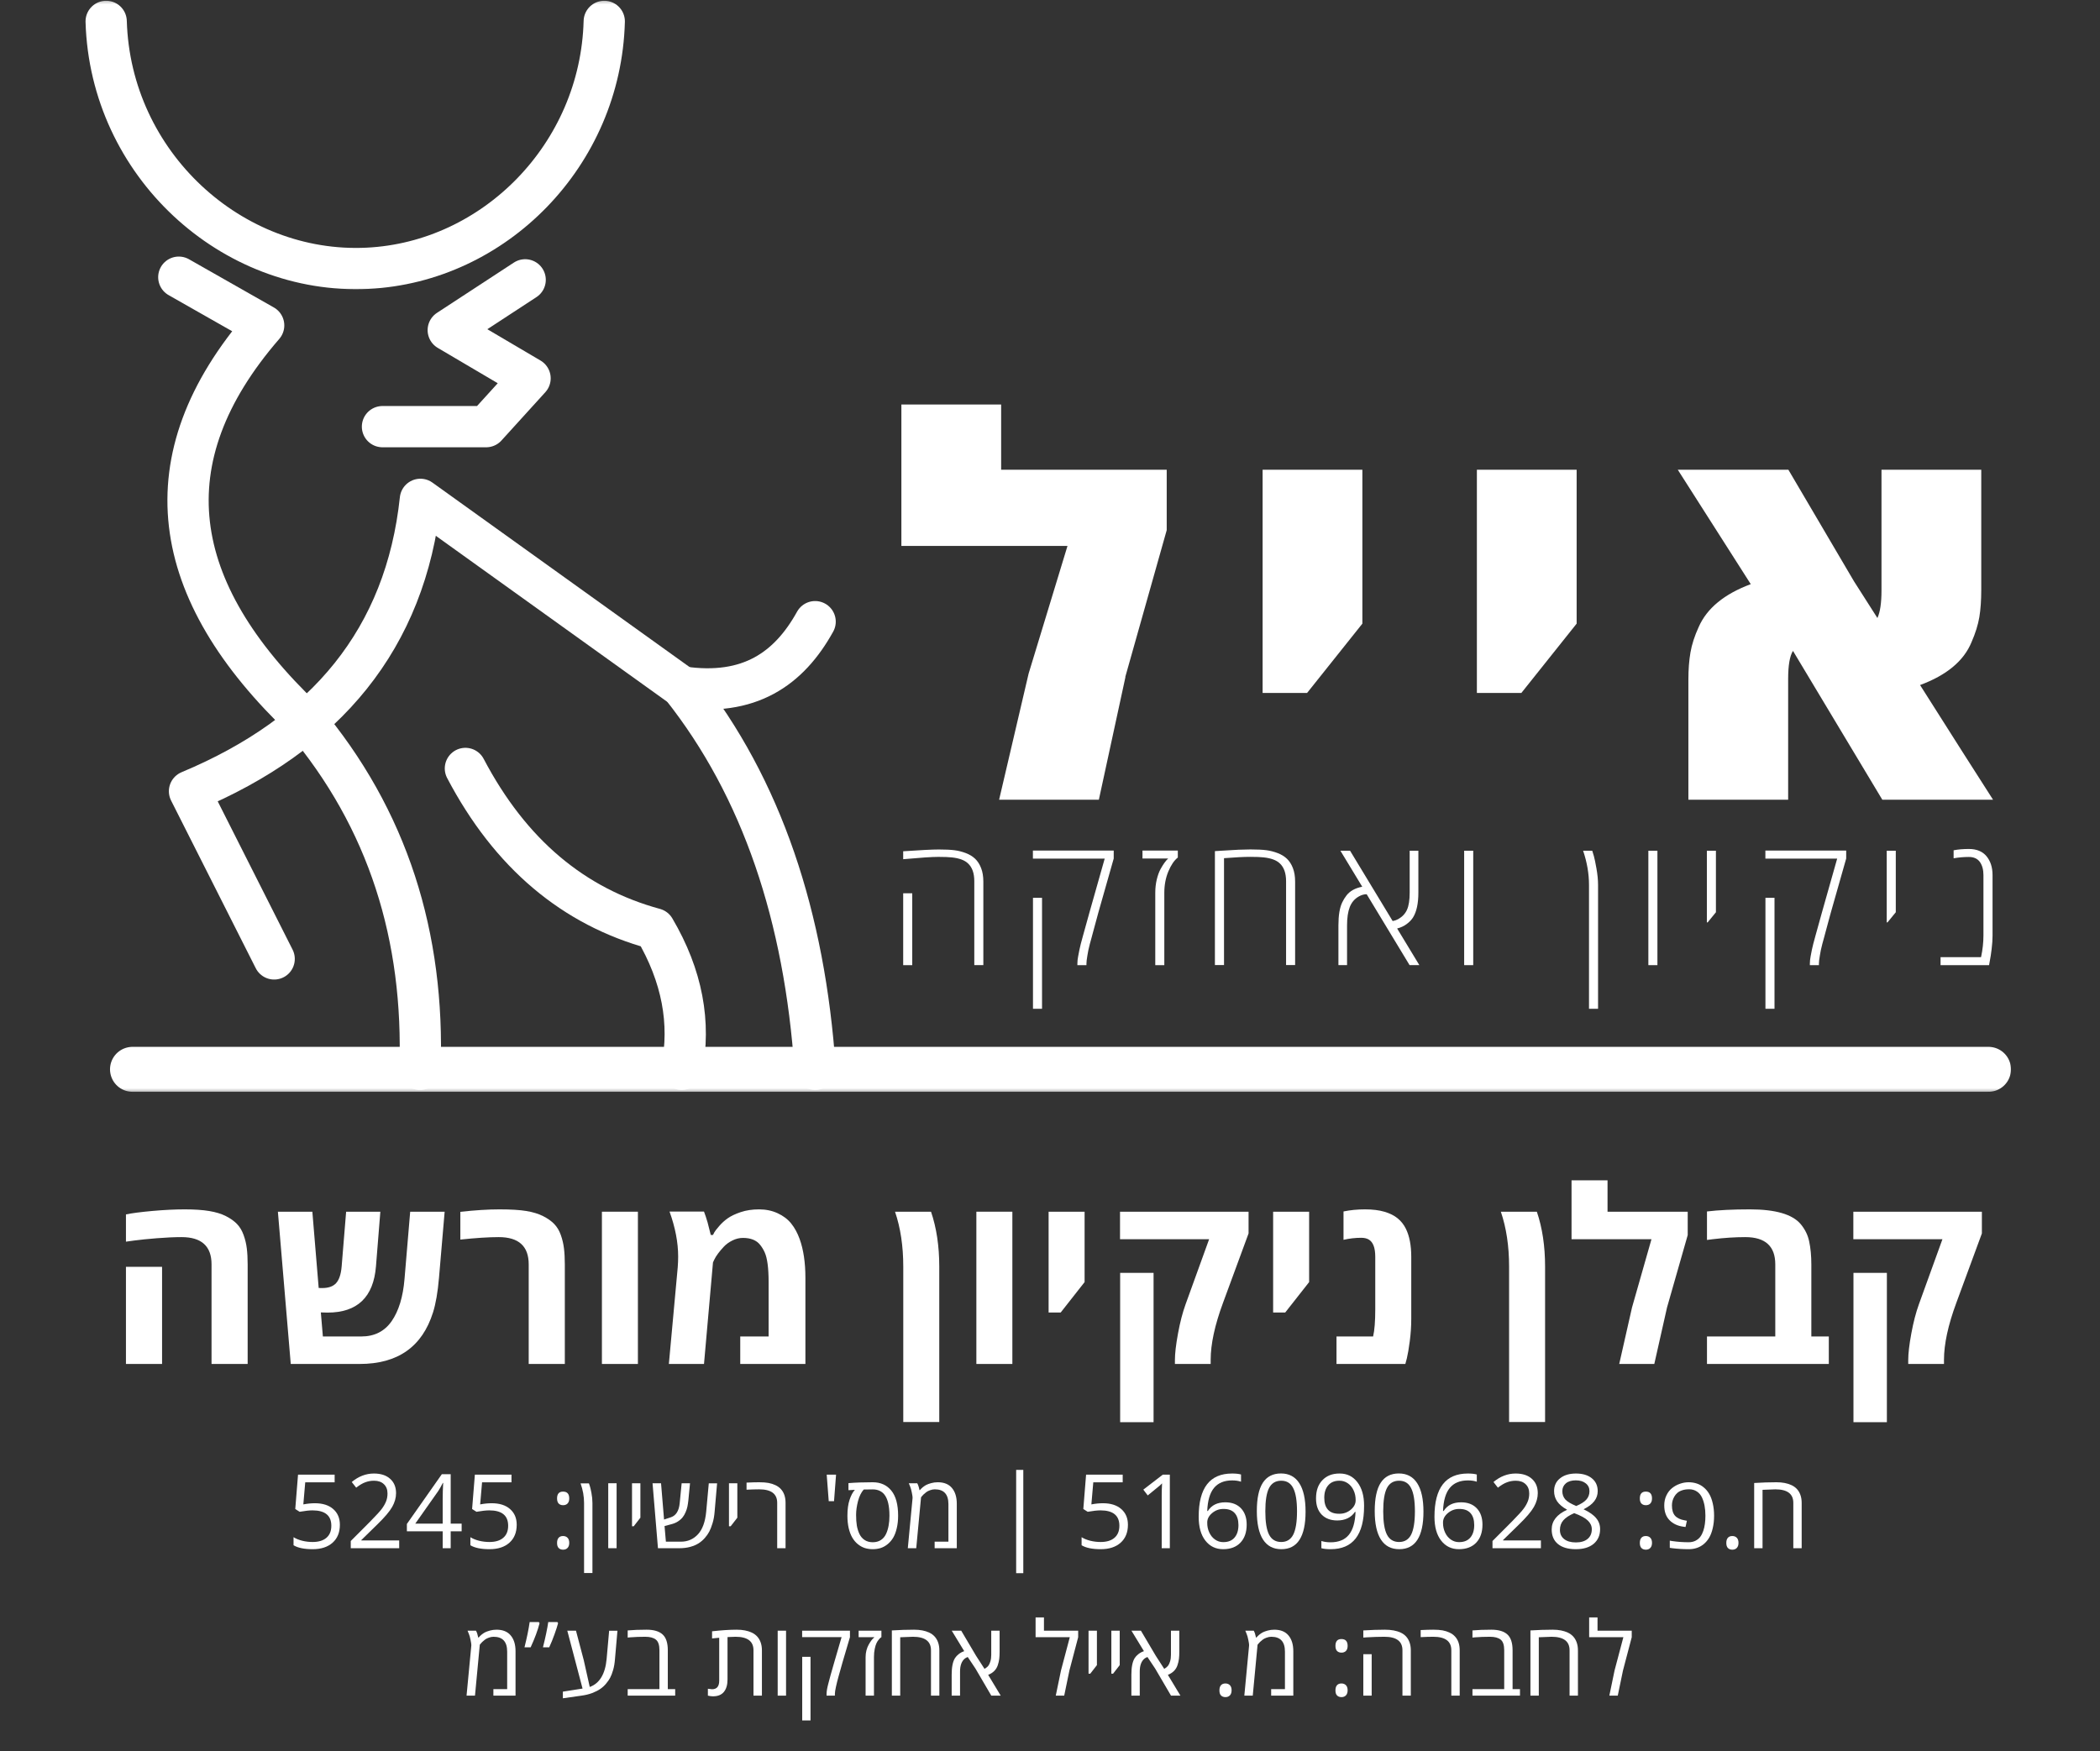
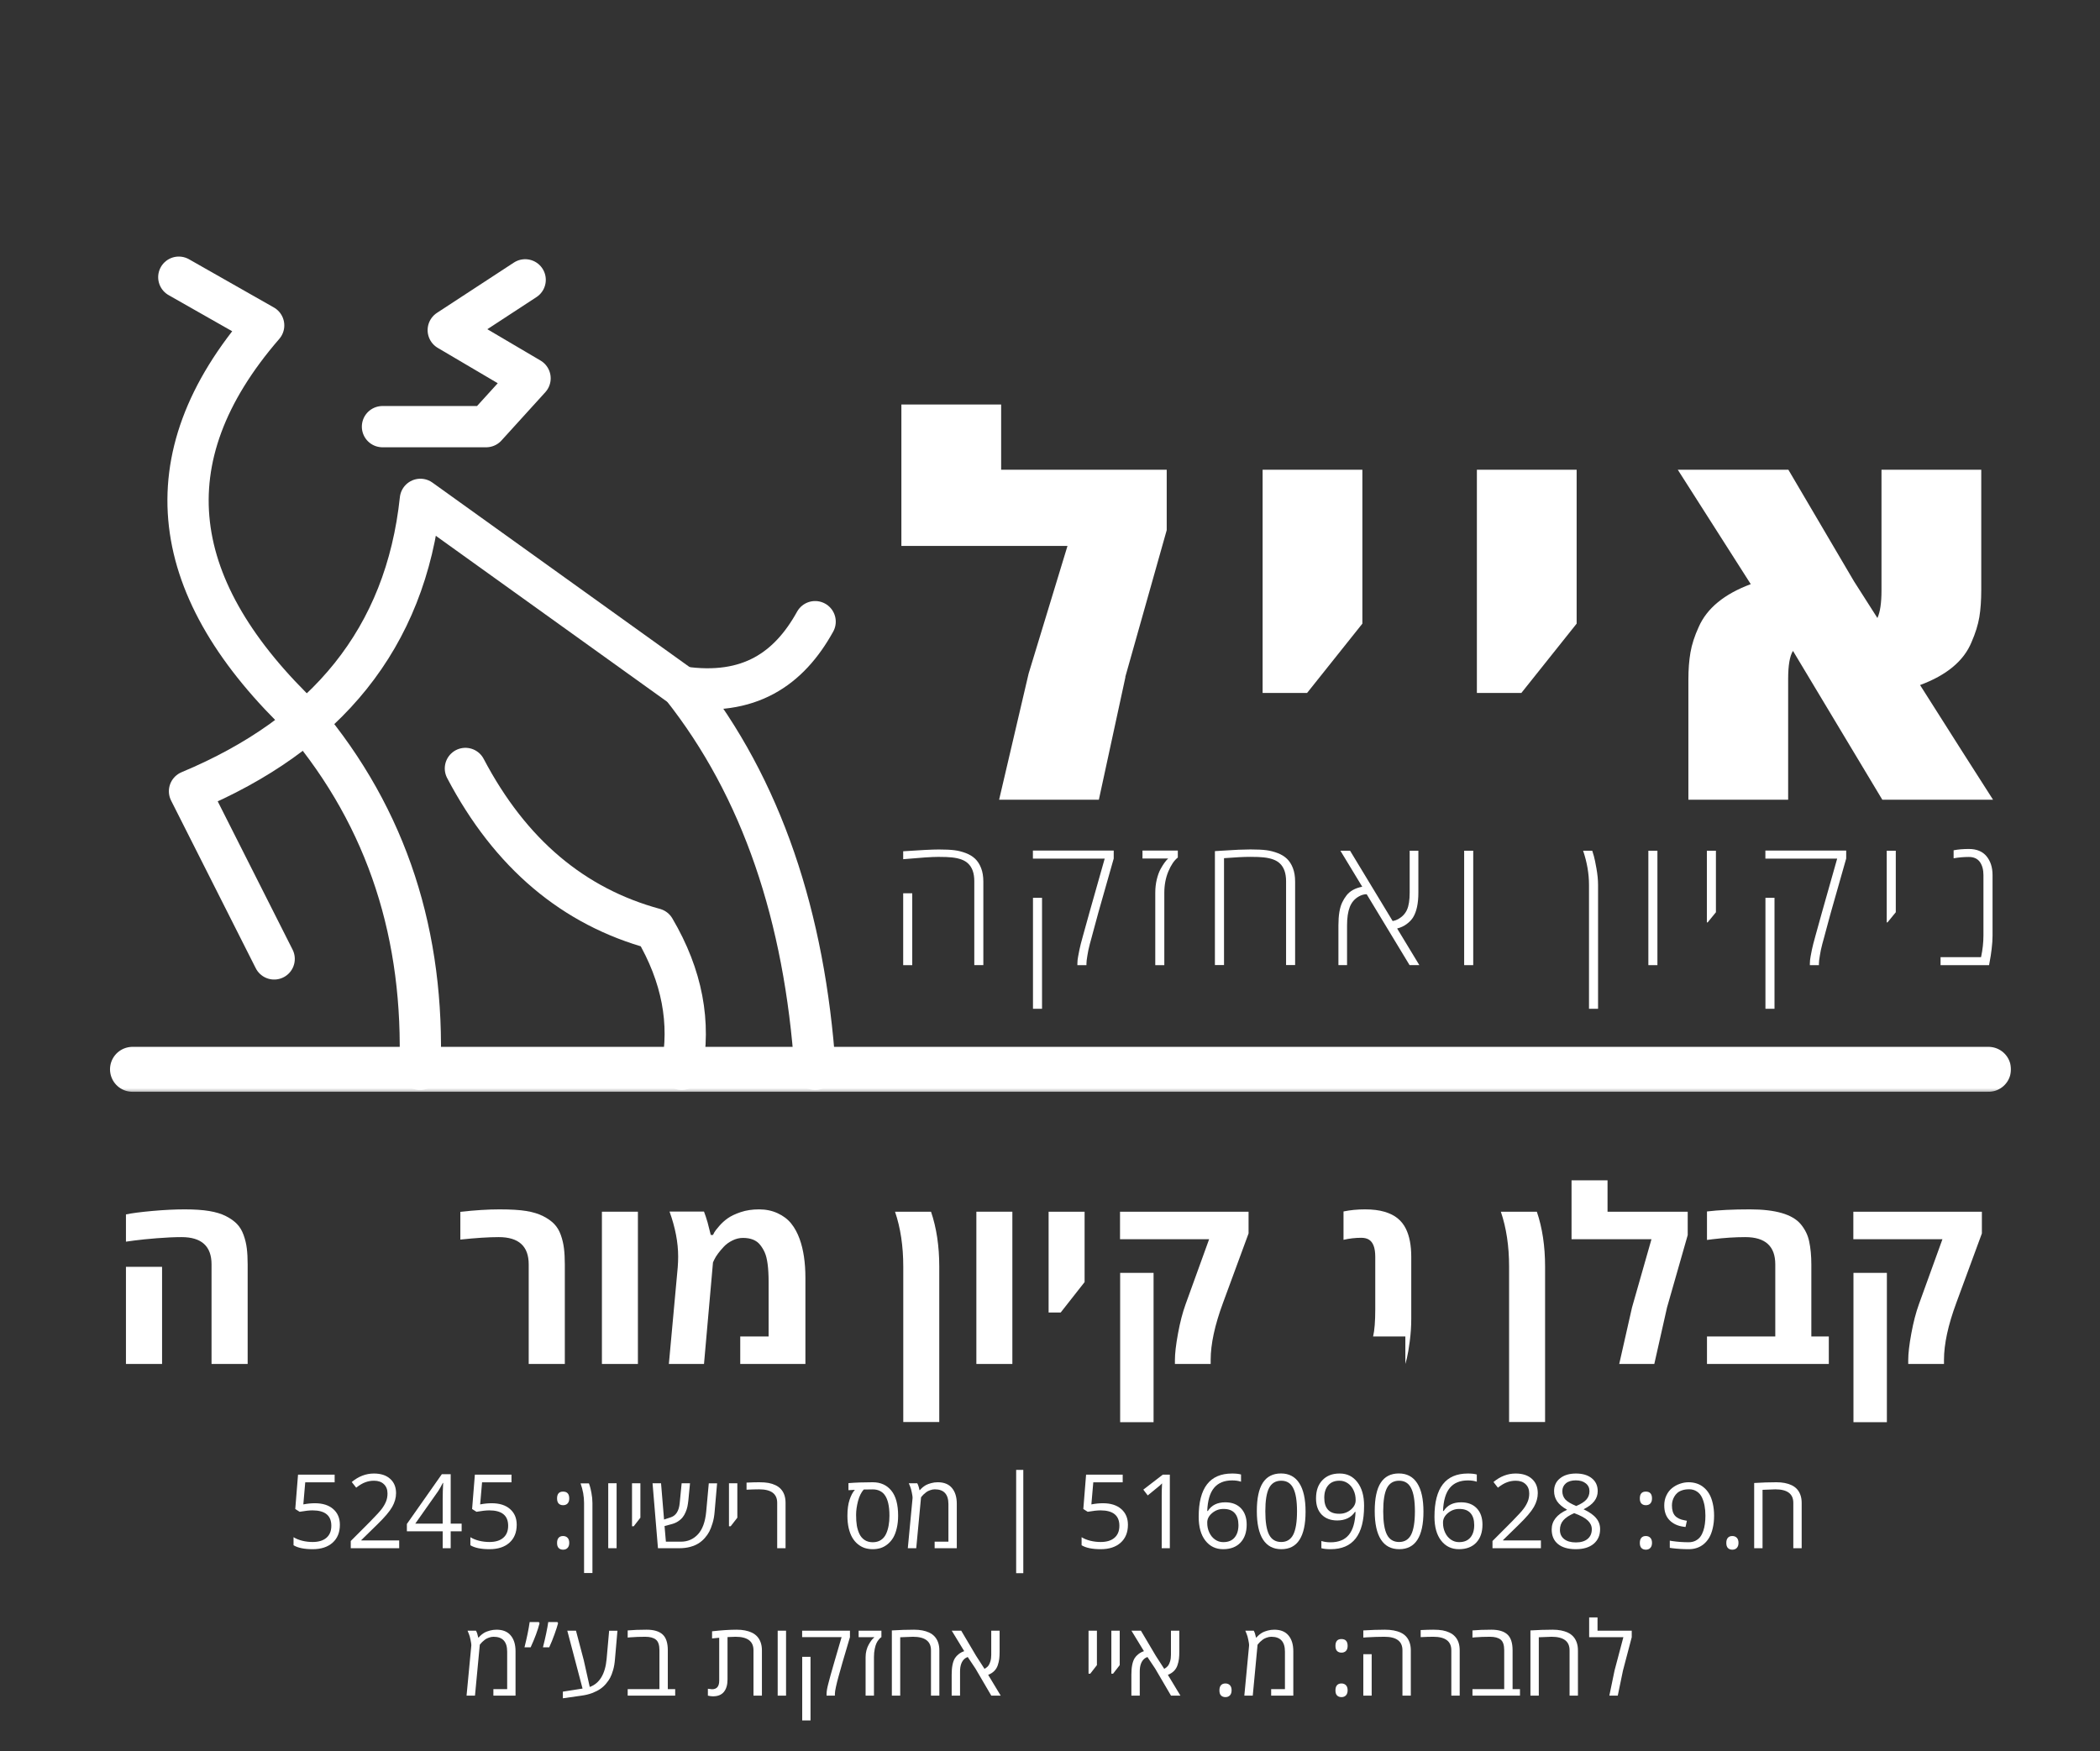
<svg xmlns="http://www.w3.org/2000/svg" width="711" height="593" viewBox="0 0 711 593" fill="none">
  <rect x="0" y="0" width="711" height="593" fill="#333333" stroke="none" />
  <path d="M60.537 93.87L89.271 110.198C49.99 155.552 56.995 199.943 102.823 243.516C131.469 277.432 143.75 317.266 142.198 362.125" stroke="white" stroke-width="13.971" stroke-linecap="round" stroke-linejoin="round" />
  <path d="M177.807 94.766L151.765 111.797L179.463 128.12L164.604 144.484H129.495" stroke="white" stroke-width="13.971" stroke-linecap="round" stroke-linejoin="round" />
  <path d="M92.823 324.735L64.162 267.958C110.495 248.594 137.323 216.156 142.333 169.104L230.833 232.604C258.011 266.906 272.453 310.516 275.979 362.115" stroke="white" stroke-width="13.971" stroke-linecap="round" stroke-linejoin="round" />
  <path d="M275.979 210.526C267.177 226.417 253.745 235.995 230.833 232.62" stroke="white" stroke-width="13.971" stroke-linecap="round" stroke-linejoin="round" />
  <path d="M157.573 260.234C172.776 289.167 194.219 307.089 221.604 314.537C231.052 330.573 233.885 346.427 230.818 362.115" stroke="white" stroke-width="13.971" stroke-linecap="round" stroke-linejoin="round" />
  <mask id="mask0_31_1849" style="mask-type:luminance" maskUnits="userSpaceOnUse" x="28" y="0" width="184" height="99">
-     <path d="M28.667 0.917H211.333V98H28.667V0.917Z" fill="white" stroke="white" stroke-width="1.333" />
-   </mask>
+     </mask>
  <g mask="url(#mask0_31_1849)">
    <path d="M35.948 7.24C37.354 55.573 78.453 93.083 124.411 90.854C167.453 88.771 203.375 52.401 204.583 7.24" stroke="white" stroke-width="13.971" stroke-linecap="round" stroke-linejoin="round" />
  </g>
  <mask id="mask1_31_1849" style="mask-type:luminance" maskUnits="userSpaceOnUse" x="36" y="353" width="646" height="17">
    <path d="M36 353.333H681.333V369.729H36V353.333Z" fill="white" />
  </mask>
  <g mask="url(#mask1_31_1849)">
    <path d="M44.859 362.125H673.25" stroke="white" stroke-width="15.219" stroke-linecap="round" stroke-linejoin="round" />
  </g>
  <path d="M305.182 184.875V136.984H338.958V159.078H395.015V179.536L380.969 229.323L381.052 229.24L372.042 270.828H338.271L348.26 228.115L361.422 184.875H305.182Z" fill="white" />
  <path d="M427.484 234.667V159.068H461.26V211.193L442.542 234.667H427.484Z" fill="white" />
  <path d="M500.031 234.667V159.068H533.807V211.193L515.089 234.667H500.031Z" fill="white" />
  <path d="M568.042 159.068H605.489L627.713 196.865L635.64 209.292C636.562 207.281 637.021 204.167 637.021 199.964V159.068H670.797V199.714C670.797 203.287 670.578 206.375 670.146 208.99C669.708 211.604 668.823 214.438 667.489 217.49C664.88 223.823 659.073 228.656 650.078 231.99C661.078 249.37 669.318 262.302 674.786 270.818H637.292L607.052 220.422C605.963 222.141 605.417 225.313 605.417 229.917V270.818H571.64V230.172C571.64 226.719 571.875 223.646 572.344 220.943C572.807 218.24 573.739 215.359 575.135 212.318C577.922 205.984 583.802 201.151 592.76 197.823C585.453 186.375 577.208 173.453 568.052 159.078L568.042 159.068Z" fill="white" />
  <path d="M305.792 290.984V288.281C311.646 287.88 315.682 287.677 317.89 287.677C320.094 287.677 321.864 287.76 323.177 287.932C324.484 288.099 325.771 288.427 327.031 288.911C328.292 289.396 329.333 290.036 330.156 290.823C330.984 291.615 331.661 292.656 332.172 293.964C332.682 295.271 332.932 296.797 332.932 298.552V326.833H329.87V298.417C329.87 295.729 329.167 293.729 327.755 292.411C326.62 291.307 324.786 290.63 322.292 290.365C321.286 290.245 319.745 290.182 317.646 290.182C315.552 290.182 311.599 290.448 305.792 290.969V290.984ZM305.792 326.844V302.5H308.859V326.844H305.792Z" fill="white" />
  <path d="M349.713 290.74V288.042H377.073V290.74L371.875 309.026C371.646 309.865 371.375 310.87 371.052 312.068C370.724 313.266 370.432 314.323 370.187 315.255C369.932 316.172 369.729 316.938 369.573 317.542C369.411 318.135 369.219 318.849 368.989 319.672C368.771 320.5 368.599 321.188 368.489 321.755C368.385 322.328 368.276 322.922 368.167 323.552C367.948 324.797 367.838 325.729 367.838 326.349V326.854H364.771V326.349C364.771 325.573 364.854 324.724 365.036 323.828L365.463 321.635C365.677 320.573 366.078 318.984 366.672 316.875C367.255 314.771 367.609 313.5 367.729 313.073C367.849 312.651 368.042 311.938 368.323 310.932C368.599 309.927 368.771 309.307 368.844 309.052L374.021 290.766H349.724L349.713 290.74ZM349.739 341.62V304.037H352.802V341.62H349.739Z" fill="white" />
  <path d="M386.812 290.74V288.042H398.776V290.401C397.552 291.359 396.484 292.932 395.573 295.099C394.667 297.271 394.203 299.693 394.203 302.354V326.844H391.141V302.365C391.141 300.781 391.307 299.281 391.646 297.859C391.99 296.443 392.422 295.245 392.943 294.287C393.865 292.63 394.714 291.443 395.505 290.74H386.812Z" fill="white" />
  <path d="M411.333 326.844V288.234C411.495 288.234 412.401 288.172 414.078 288.063C417.969 287.797 421.047 287.661 423.339 287.661C425.63 287.661 427.422 287.75 428.735 287.917C430.042 288.089 431.328 288.417 432.589 288.901C433.849 289.385 434.891 290.026 435.714 290.813C436.542 291.599 437.219 292.641 437.729 293.948C438.24 295.255 438.49 296.781 438.49 298.542V326.818H435.427V298.406C435.427 295.719 434.724 293.719 433.318 292.401C432.177 291.297 430.344 290.62 427.849 290.354C426.844 290.229 425.313 290.172 423.255 290.172C421.193 290.172 418.245 290.318 414.417 290.62V326.807H411.349L411.333 326.844Z" fill="white" />
  <path d="M453.151 326.844V313.354C453.151 309.948 453.583 307.359 454.448 305.578C454.823 304.776 455.297 304 455.865 303.266C457.026 301.74 458.813 300.755 461.214 300.287L453.818 288.089H457.089L471.516 311.912C472.182 311.792 472.766 311.594 473.286 311.307C474.755 310.505 475.781 309.427 476.375 308.073C476.984 306.714 477.276 304.776 477.276 302.234V288.089H480.219V302.271C480.219 305.953 479.615 308.776 478.391 310.734C477.891 311.51 477.177 312.25 476.266 312.927C475.359 313.604 474.281 314.115 473.031 314.432L480.547 326.833H477.24L462.714 302.828C461.818 302.828 460.932 303.083 460.073 303.578C458.651 304.375 457.625 305.563 457.005 307.141C456.385 308.714 456.073 310.787 456.073 313.375V326.833H453.125L453.151 326.844Z" fill="white" />
  <path d="M495.724 288.099H498.792V326.844H495.724V288.099Z" fill="white" />
  <path d="M536 288.099H539.089C539.234 288.536 539.406 289.141 539.635 289.891C539.854 290.646 540.146 292.036 540.51 294.083C540.875 296.13 541.057 297.984 541.057 299.667V341.63H537.99V299.667C537.99 295.865 537.323 292.01 536 288.099Z" fill="white" />
  <path d="M558.088 288.099H561.156V326.844H558.088V288.099Z" fill="white" />
  <path d="M577.896 312.359V288.089H580.964V308.932L578.167 312.359H577.896Z" fill="white" />
  <path d="M597.708 290.74V288.042H625.068V290.74L619.87 309.026C619.641 309.865 619.37 310.87 619.042 312.068C618.719 313.266 618.427 314.323 618.182 315.255C617.927 316.172 617.724 316.938 617.568 317.542C617.406 318.135 617.214 318.849 616.985 319.672C616.766 320.5 616.594 321.188 616.485 321.755C616.375 322.328 616.266 322.922 616.162 323.552C615.943 324.797 615.833 325.729 615.833 326.349V326.854H612.766V326.349C612.766 325.573 612.849 324.724 613.031 323.828L613.453 321.635C613.672 320.573 614.073 318.984 614.667 316.875C615.25 314.771 615.599 313.5 615.724 313.073C615.844 312.651 616.037 311.938 616.318 310.932C616.594 309.927 616.766 309.307 616.839 309.052L622.016 290.766H597.719L597.708 290.74ZM597.729 341.62V304.037H600.797V341.62H597.729Z" fill="white" />
  <path d="M638.792 312.359V288.089H641.859V308.932L639.057 312.359H638.792Z" fill="white" />
  <path d="M657.016 326.844V324.146H670.724C671.271 321.599 671.536 319.151 671.536 316.802V296.359C671.536 294.521 671.135 293.042 670.328 291.901C669.516 290.776 668.266 290.208 666.594 290.208C664.917 290.208 663.198 290.354 661.438 290.656V287.953C662.943 287.651 664.667 287.505 666.615 287.505C669.224 287.505 671.208 288.318 672.568 289.953C673.927 291.589 674.62 293.719 674.62 296.359V316.839C674.62 318.198 674.521 319.708 674.313 321.38C674.109 323.042 673.917 324.359 673.708 325.344L673.443 326.844H657.016Z" fill="white" />
  <path d="M51.559 410.092C55.57 409.733 59.231 409.551 62.538 409.551C65.841 409.551 68.611 409.738 70.851 410.113C73.101 410.488 74.981 411.066 76.497 411.842C78.007 412.608 79.252 413.488 80.226 414.488C81.195 415.488 81.945 416.738 82.476 418.238C83.018 419.728 83.377 421.233 83.559 422.759C83.752 424.29 83.851 426.108 83.851 428.217V461.905H71.622V428.176C71.622 422.025 68.236 418.947 61.476 418.947C59.07 418.947 56.294 419.072 53.143 419.322C50.002 419.572 47.46 419.832 45.518 420.092L42.643 420.488V411.259C44.585 410.842 47.559 410.457 51.559 410.092ZM54.872 461.905H42.643V429.009H54.872V461.905Z" fill="white" />
-   <path d="M121.774 461.905H98.441L94.086 410.343H105.753L107.899 436.176C108.217 436.191 108.618 436.197 109.107 436.197C111.217 436.197 112.779 435.645 113.795 434.53C114.821 433.405 115.446 431.54 115.67 428.926L117.191 410.343H128.774L127.295 428.822C126.461 439.28 120.993 444.509 110.899 444.509C110.342 444.509 109.586 444.488 108.628 444.447L109.316 452.593H122.336C126.779 452.593 130.201 450.863 132.607 447.405C135.008 443.936 136.461 439.165 136.961 433.093L138.878 410.343H150.545L148.628 432.759C148.211 437.624 147.534 441.52 146.607 444.447C142.951 456.087 134.675 461.905 121.774 461.905Z" fill="white" />
  <path d="M155.859 410.384C160.844 409.832 165.26 409.551 169.109 409.551C172.969 409.551 176.016 409.738 178.255 410.113C180.49 410.488 182.365 411.066 183.88 411.842C185.406 412.608 186.656 413.488 187.63 414.488C188.599 415.488 189.349 416.738 189.88 418.238C190.406 419.728 190.76 421.233 190.943 422.759C191.135 424.29 191.234 426.108 191.234 428.217V461.905H179.005V428.176C179.005 422.025 175.62 418.947 168.859 418.947C165.443 418.947 161.109 419.228 155.859 419.78V410.384Z" fill="white" />
  <path d="M215.979 461.905H203.792V410.343H215.979V461.905Z" fill="white" />
  <path d="M229.605 425.53C229.605 420.77 228.631 415.691 226.688 410.301H238.355C238.756 411.342 239.157 412.561 239.563 413.947L240.646 418.217H241.396C241.506 417.983 241.667 417.671 241.876 417.28C242.094 416.895 242.636 416.197 243.501 415.197C244.36 414.197 245.324 413.322 246.396 412.572C247.464 411.811 248.923 411.113 250.771 410.488C252.615 409.863 254.693 409.551 257.001 409.551C259.303 409.551 261.402 409.988 263.292 410.863C265.193 411.738 266.719 412.9 267.876 414.342C269.042 415.79 269.99 417.53 270.73 419.572C272.032 423.171 272.688 427.561 272.688 432.738V461.905H250.626V452.592H260.23V434.134C260.23 429.384 259.782 426.04 258.896 424.092C258.506 423.217 258.006 422.395 257.396 421.613C256.157 420.02 254.209 419.217 251.542 419.217C250.318 419.217 249.126 419.509 247.959 420.092C246.803 420.665 245.844 421.358 245.084 422.176C243.501 423.858 242.402 425.353 241.792 426.655L241.396 427.53L238.355 461.905H226.459L229.459 429.176C229.553 427.957 229.605 426.738 229.605 425.53Z" fill="white" />
  <path d="M315.217 410.343C317.076 415.801 318.008 421.999 318.008 428.926V481.572H305.821V428.926C305.821 421.999 304.889 415.801 303.029 410.343H315.217Z" fill="white" />
  <path d="M342.756 461.905H330.569V410.343H342.756V461.905Z" fill="white" />
  <path d="M355.028 444.488V410.343H367.215V434.176L359.111 444.488H355.028Z" fill="white" />
  <path d="M409.897 460.551V461.905H397.793V460.551C397.793 458.384 398.137 455.405 398.834 451.613C399.527 447.822 400.381 444.525 401.397 441.718L409.376 419.655H379.209V410.343H422.73V417.697L414.064 441.238C411.282 448.754 409.897 455.191 409.897 460.551ZM390.564 481.613H379.251V431.051H390.564V481.613Z" fill="white" />
-   <path d="M431.046 444.488V410.343H443.234V434.176L435.13 444.488H431.046Z" fill="white" />
-   <path d="M454.874 410.259C457.134 409.79 459.562 409.551 462.145 409.551C464.728 409.551 466.926 409.822 468.749 410.363C470.582 410.905 472.067 411.65 473.207 412.592C474.358 413.525 475.28 414.691 475.978 416.092C477.197 418.551 477.812 421.728 477.812 425.613V446.592C477.812 449.108 477.645 451.634 477.312 454.176C476.978 456.717 476.65 458.645 476.332 459.947L475.812 461.905H452.499V452.592H464.895C465.379 450.54 465.624 447.478 465.624 443.405V425.613C465.624 422.546 464.874 420.587 463.374 419.738C462.707 419.363 461.879 419.176 460.895 419.176C458.879 419.176 456.874 419.405 454.874 419.863V410.259Z" fill="white" />
+   <path d="M454.874 410.259C457.134 409.79 459.562 409.551 462.145 409.551C464.728 409.551 466.926 409.822 468.749 410.363C470.582 410.905 472.067 411.65 473.207 412.592C474.358 413.525 475.28 414.691 475.978 416.092C477.197 418.551 477.812 421.728 477.812 425.613V446.592C477.812 449.108 477.645 451.634 477.312 454.176C476.978 456.717 476.65 458.645 476.332 459.947L475.812 461.905V452.592H464.895C465.379 450.54 465.624 447.478 465.624 443.405V425.613C465.624 422.546 464.874 420.587 463.374 419.738C462.707 419.363 461.879 419.176 460.895 419.176C458.879 419.176 456.874 419.405 454.874 419.863V410.259Z" fill="white" />
  <path d="M520.331 410.343C522.19 415.801 523.122 421.999 523.122 428.926V481.572H510.935V428.926C510.935 421.999 510.002 415.801 508.143 410.343H520.331Z" fill="white" />
  <path d="M544.266 410.343H571.412V418.259L564.412 442.759L560.099 461.905H548.224L552.558 442.759L559.141 419.655H532.079V399.718H544.266V410.343Z" fill="white" />
  <path d="M592.476 409.551C601.127 409.551 606.856 411.217 609.663 414.551C611.148 416.332 612.106 418.29 612.538 420.426C613.023 422.691 613.267 425.29 613.267 428.217V452.592H619.184V461.905H577.934V452.592H601.059V428.176C601.059 422.025 597.674 418.947 590.913 418.947C587.481 418.947 583.809 419.186 579.892 419.655L577.934 419.905V410.259C581.851 409.79 586.694 409.551 592.476 409.551Z" fill="white" />
  <path d="M658.176 460.551V461.905H646.072V460.551C646.072 458.384 646.415 455.405 647.113 451.613C647.806 447.822 648.66 444.525 649.676 441.718L657.655 419.655H627.488V410.343H671.009V417.697L662.342 441.238C659.561 448.754 658.176 455.191 658.176 460.551ZM638.842 481.613H627.53V431.051H638.842V481.613Z" fill="white" />
  <path d="M113.302 501.985H103.344L102.698 509.464C104.042 509.204 105.349 509.069 106.614 509.069C109.25 509.069 111.312 509.725 112.802 511.027C114.312 512.334 115.073 514.11 115.073 516.36C115.073 518.944 114.245 520.975 112.594 522.444C110.953 523.902 108.708 524.631 105.864 524.631C103.015 524.631 100.854 524.188 99.385 523.298V520.569C100.203 521.084 101.187 521.485 102.344 521.777C103.495 522.058 104.661 522.194 105.844 522.194C107.854 522.194 109.411 521.725 110.51 520.777C111.62 519.834 112.177 518.475 112.177 516.694C112.177 513.225 110.042 511.485 105.781 511.485C104.724 511.485 103.281 511.647 101.448 511.964L99.969 511.027L100.906 499.381H113.302V501.985Z" fill="white" />
  <path d="M126.593 499.006C128.952 499.006 130.791 499.61 132.113 500.819C133.431 502.001 134.093 503.61 134.093 505.652C134.093 507.225 133.655 508.777 132.78 510.319C131.905 511.86 130.244 513.819 127.801 516.194L122.343 521.527V521.673H135.155V524.298H118.759V521.86L125.343 515.256C127.41 513.162 128.744 511.694 129.343 510.86C129.952 510.027 130.41 509.214 130.718 508.423C131.035 507.631 131.197 506.746 131.197 505.756C131.197 504.423 130.785 503.376 129.968 502.61C129.16 501.834 128.051 501.444 126.634 501.444C125.603 501.444 124.624 501.621 123.697 501.964C122.764 502.298 121.728 502.912 120.593 503.798L119.093 501.881C121.395 499.964 123.895 499.006 126.593 499.006Z" fill="white" />
  <path d="M152.592 515.985H156.3V518.569H152.592V524.298H149.883V518.569H137.758V516.089L149.592 499.235H152.592V515.985ZM149.883 515.985V507.735C149.883 505.985 149.935 504.141 150.05 502.194H149.925C149.368 503.293 148.852 504.204 148.383 504.923L140.592 515.985H149.883Z" fill="white" />
  <path d="M173.174 501.985H163.215L162.569 509.464C163.913 509.204 165.22 509.069 166.486 509.069C169.121 509.069 171.184 509.725 172.674 511.027C174.184 512.334 174.944 514.11 174.944 516.36C174.944 518.944 174.116 520.975 172.465 522.444C170.825 523.902 168.58 524.631 165.736 524.631C162.887 524.631 160.726 524.188 159.257 523.298V520.569C160.075 521.084 161.059 521.485 162.215 521.777C163.366 522.058 164.533 522.194 165.715 522.194C167.726 522.194 169.283 521.725 170.382 520.777C171.491 519.834 172.049 518.475 172.049 516.694C172.049 513.225 169.913 511.485 165.653 511.485C164.595 511.485 163.153 511.647 161.319 511.964L159.84 511.027L160.778 499.381H173.174V501.985Z" fill="white" />
  <path d="M190.626 505.131C192.027 505.131 192.73 505.902 192.73 507.444C192.73 508.183 192.543 508.751 192.168 509.152C191.793 509.543 191.283 509.735 190.647 509.735C190.022 509.735 189.522 509.548 189.147 509.173C188.783 508.798 188.605 508.225 188.605 507.444C188.605 505.902 189.277 505.131 190.626 505.131ZM188.605 522.527C188.605 521.751 188.777 521.168 189.126 520.777C189.47 520.376 189.97 520.173 190.626 520.173C191.277 520.173 191.793 520.376 192.168 520.777C192.543 521.168 192.73 521.735 192.73 522.485C192.73 523.225 192.543 523.793 192.168 524.194C191.793 524.595 191.283 524.798 190.647 524.798C190.022 524.798 189.522 524.61 189.147 524.235C188.783 523.86 188.605 523.293 188.605 522.527Z" fill="white" />
  <path d="M197.748 508.985C197.748 506.766 197.352 504.548 196.561 502.339H199.394C199.477 502.563 199.581 502.871 199.706 503.256C199.842 503.647 200.024 504.423 200.248 505.589C200.467 506.746 200.581 507.876 200.581 508.985V532.694H197.748V508.985Z" fill="white" />
  <path d="M208.764 524.298H205.931V502.298H208.764V524.298Z" fill="white" />
  <path d="M213.984 516.86V502.298H216.818V513.964L214.568 516.86H213.984Z" fill="white" />
  <path d="M230.517 522.089C232.835 522.089 234.767 521.256 236.309 519.589C237.85 517.923 238.777 515.36 239.1 511.902L239.975 502.319H242.788L241.954 511.902C241.84 513.376 241.605 514.688 241.246 515.839C240.897 516.98 240.538 517.912 240.163 518.631C239.788 519.355 239.288 520.079 238.663 520.798C238.048 521.506 237.355 522.11 236.579 522.61C235.798 523.11 234.85 523.522 233.725 523.839C232.611 524.147 231.392 524.298 230.059 524.298H222.767L220.934 502.298H223.809L224.829 514.589L227.1 513.839C228.85 513.272 229.855 511.694 230.121 509.11L230.788 502.298H233.621L233.059 508.089C232.975 508.855 232.871 509.548 232.746 510.173C232.621 510.798 232.413 511.444 232.121 512.11C231.84 512.777 231.501 513.36 231.1 513.86C230.694 514.36 230.163 514.829 229.496 515.256C228.84 515.673 228.085 515.985 227.225 516.194L224.996 516.798L225.454 522.089H230.517Z" fill="white" />
  <path d="M246.809 516.86V502.298H249.642V513.964L247.392 516.86H246.809Z" fill="white" />
  <path d="M252.759 502.089C254.353 502.006 255.78 501.964 257.03 501.964C258.29 501.964 259.342 502.042 260.175 502.194C261.019 502.35 261.806 502.6 262.53 502.944C263.248 503.277 263.863 503.714 264.363 504.256C265.431 505.397 265.967 506.959 265.967 508.944V524.298H263.134V508.923C263.134 505.881 261.097 504.36 257.03 504.36C255.79 504.36 254.368 504.402 252.759 504.485V502.089Z" fill="white" />
-   <path d="M282.378 508.381H280.586L279.899 499.381H283.066L282.378 508.381Z" fill="white" />
  <path d="M295.494 501.964C298.13 501.964 300.224 502.902 301.765 504.777C303.307 506.652 304.078 509.496 304.078 513.298C304.078 514.839 303.922 516.251 303.619 517.527C303.328 518.792 302.922 519.86 302.411 520.735C301.896 521.6 301.271 522.329 300.536 522.923C299.812 523.522 299.026 523.959 298.182 524.235C297.349 524.496 296.453 524.631 295.494 524.631C294.536 524.631 293.63 524.496 292.786 524.235C291.953 523.959 291.166 523.522 290.432 522.923C289.708 522.329 289.088 521.6 288.578 520.735C288.062 519.86 287.651 518.792 287.349 517.527C287.057 516.251 286.911 514.839 286.911 513.298C286.911 511.173 287.151 509.376 287.64 507.902C288.125 506.433 288.724 505.308 289.432 504.527L287.265 504.652V502.256C289.651 502.063 292.396 501.964 295.494 501.964ZM292.432 504.423C291.583 505.381 290.937 506.694 290.494 508.36C290.062 510.027 289.849 511.579 289.849 513.006C289.849 514.423 289.932 515.641 290.099 516.652C290.276 517.652 290.567 518.589 290.974 519.464C291.39 520.339 291.979 521.027 292.744 521.527C293.505 522.027 294.422 522.277 295.494 522.277C296.562 522.277 297.479 522.027 298.244 521.527C299.005 521.027 299.588 520.339 299.994 519.464C300.755 517.829 301.14 515.772 301.14 513.298C301.14 510.022 300.588 507.662 299.494 506.214C299.088 505.662 298.547 505.214 297.869 504.881C297.187 504.548 296.396 504.381 295.494 504.381L292.432 504.423Z" fill="white" />
  <path d="M317.505 501.964C319.64 501.964 321.244 502.621 322.317 503.923C323.401 505.214 323.942 506.996 323.942 509.256V524.298H316.442V522.089H321.109V509.381C321.109 506.037 319.572 504.36 316.505 504.36C315.973 504.36 315.447 504.459 314.921 504.652C314.406 504.834 313.973 505.048 313.63 505.298C312.88 505.881 312.348 506.381 312.046 506.798L311.838 507.069L310.213 524.298H307.359L308.963 507.381C308.963 507.339 308.963 507.214 308.963 507.006C308.963 506.798 308.88 506.277 308.713 505.444C308.557 504.6 308.364 503.902 308.13 503.36L307.692 502.298H310.546C310.848 502.813 311.109 503.589 311.317 504.631H311.442C312.036 503.923 312.744 503.339 313.567 502.881C313.994 502.662 314.567 502.454 315.276 502.256C315.984 502.063 316.723 501.964 317.505 501.964Z" fill="white" />
  <path d="M346.459 532.756H344.042V497.777H346.459V532.756Z" fill="white" />
  <path d="M380.114 501.985H370.156L369.51 509.464C370.854 509.204 372.161 509.069 373.426 509.069C376.062 509.069 378.124 509.725 379.614 511.027C381.124 512.334 381.885 514.11 381.885 516.36C381.885 518.944 381.057 520.975 379.406 522.444C377.765 523.902 375.52 524.631 372.676 524.631C369.827 524.631 367.666 524.188 366.197 523.298V520.569C367.015 521.084 367.999 521.485 369.156 521.777C370.307 522.058 371.473 522.194 372.656 522.194C374.666 522.194 376.223 521.725 377.322 520.777C378.432 519.834 378.989 518.475 378.989 516.694C378.989 513.225 376.854 511.485 372.593 511.485C371.536 511.485 370.093 511.647 368.26 511.964L366.781 511.027L367.718 499.381H380.114V501.985Z" fill="white" />
  <path d="M396.071 524.298H393.321V506.527C393.321 505.142 393.363 503.746 393.446 502.339C393.207 502.589 392.978 502.813 392.759 503.006C392.535 503.204 391.144 504.339 388.592 506.423L387.092 504.464L393.696 499.381H396.071V524.298Z" fill="white" />
  <path d="M414.862 508.756C417.112 508.756 418.873 509.433 420.154 510.777C421.445 512.126 422.091 513.964 422.091 516.298C422.091 518.897 421.383 520.938 419.966 522.423C418.56 523.897 416.612 524.631 414.112 524.631C411.623 524.631 409.623 523.668 408.112 521.735C406.597 519.808 405.841 517.11 405.841 513.652C405.841 503.892 409.602 499.006 417.133 499.006C418.435 499.006 419.451 499.121 420.175 499.339V501.777C419.326 501.485 418.326 501.339 417.175 501.339C414.477 501.339 412.43 502.188 411.029 503.881C409.638 505.563 408.873 508.168 408.737 511.694H408.945C410.18 509.735 412.154 508.756 414.862 508.756ZM414.133 511.006C412.742 511.006 411.487 511.48 410.362 512.423C409.248 513.371 408.706 514.454 408.737 515.673C408.722 516.829 408.945 517.912 409.404 518.923C409.862 519.938 410.508 520.746 411.341 521.339C412.185 521.938 413.102 522.235 414.091 522.235C414.133 522.235 414.175 522.235 414.216 522.235C415.841 522.235 417.091 521.73 417.966 520.714C418.852 519.688 419.3 518.277 419.3 516.485C419.3 514.694 418.873 513.334 418.029 512.402C417.195 511.475 415.966 511.006 414.341 511.006C414.268 511.006 414.201 511.006 414.133 511.006Z" fill="white" />
  <path d="M425.528 511.714C425.528 507.438 426.2 504.251 427.549 502.152C428.908 500.043 430.955 498.985 433.694 498.985C436.429 498.985 438.497 500.084 439.903 502.277C441.319 504.459 442.028 507.673 442.028 511.923C442.028 516.162 441.34 519.339 439.965 521.464C438.601 523.579 436.554 524.631 433.819 524.631C431.096 524.631 429.033 523.548 427.632 521.381C426.226 519.204 425.528 515.98 425.528 511.714ZM437.84 503.944C437.007 502.277 435.653 501.444 433.778 501.444C431.903 501.444 430.533 502.266 429.674 503.902C428.825 505.543 428.403 508.173 428.403 511.798C428.403 515.423 428.825 518.063 429.674 519.714C430.533 521.371 431.903 522.194 433.778 522.194C435.653 522.194 437.012 521.36 437.861 519.694C438.705 518.016 439.132 515.381 439.132 511.798C439.132 508.214 438.7 505.6 437.84 503.944Z" fill="white" />
  <path d="M452.756 514.902C450.548 514.902 448.798 514.251 447.506 512.944C446.214 511.626 445.568 509.787 445.568 507.423C445.568 504.813 446.287 502.756 447.735 501.256C449.178 499.756 451.089 499.006 453.464 499.006C453.516 499.006 453.574 499.006 453.631 499.006C456.089 499.006 458.068 499.985 459.568 501.944C461.079 503.902 461.839 506.543 461.839 509.86C461.839 509.918 461.839 509.964 461.839 510.006C461.839 519.756 458.068 524.631 450.527 524.631C449.219 524.631 448.173 524.517 447.381 524.298V521.86C448.308 522.152 449.344 522.298 450.485 522.298C453.219 522.298 455.282 521.459 456.673 519.777C458.058 518.084 458.818 515.496 458.943 512.006H458.735C458.12 512.954 457.298 513.673 456.256 514.173C455.225 514.662 454.058 514.902 452.756 514.902ZM453.464 501.444C451.839 501.444 450.579 501.964 449.693 503.006C448.803 504.037 448.36 505.438 448.36 507.214C448.36 508.996 448.777 510.339 449.61 511.256C450.443 512.173 451.678 512.631 453.318 512.631C453.386 512.631 453.454 512.631 453.527 512.631C454.969 512.631 456.24 512.173 457.339 511.256C458.433 510.329 458.985 509.277 458.985 508.11C458.985 508.069 458.985 508.037 458.985 508.006C458.995 506.829 458.766 505.73 458.298 504.714C457.839 503.704 457.183 502.902 456.339 502.319C455.49 501.735 454.568 501.444 453.568 501.444C453.527 501.444 453.49 501.444 453.464 501.444Z" fill="white" />
  <path d="M465.442 511.714C465.442 507.438 466.114 504.251 467.463 502.152C468.823 500.043 470.869 498.985 473.609 498.985C476.343 498.985 478.411 500.084 479.817 502.277C481.234 504.459 481.942 507.673 481.942 511.923C481.942 516.162 481.255 519.339 479.88 521.464C478.515 523.579 476.468 524.631 473.734 524.631C471.01 524.631 468.948 523.548 467.547 521.381C466.14 519.204 465.442 515.98 465.442 511.714ZM477.755 503.944C476.922 502.277 475.567 501.444 473.692 501.444C471.817 501.444 470.448 502.266 469.588 503.902C468.739 505.543 468.317 508.173 468.317 511.798C468.317 515.423 468.739 518.063 469.588 519.714C470.448 521.371 471.817 522.194 473.692 522.194C475.567 522.194 476.927 521.36 477.776 519.694C478.619 518.016 479.047 515.381 479.047 511.798C479.047 508.214 478.614 505.6 477.755 503.944Z" fill="white" />
  <path d="M494.691 508.756C496.941 508.756 498.702 509.433 499.983 510.777C501.275 512.126 501.92 513.964 501.92 516.298C501.92 518.897 501.212 520.938 499.795 522.423C498.389 523.897 496.441 524.631 493.941 524.631C491.452 524.631 489.452 523.668 487.941 521.735C486.426 519.808 485.67 517.11 485.67 513.652C485.67 503.892 489.431 499.006 496.962 499.006C498.264 499.006 499.28 499.121 500.004 499.339V501.777C499.155 501.485 498.155 501.339 497.004 501.339C494.306 501.339 492.259 502.188 490.858 503.881C489.467 505.563 488.702 508.168 488.566 511.694H488.775C490.009 509.735 491.983 508.756 494.691 508.756ZM493.962 511.006C492.571 511.006 491.316 511.48 490.191 512.423C489.077 513.371 488.535 514.454 488.566 515.673C488.551 516.829 488.775 517.912 489.233 518.923C489.691 519.938 490.337 520.746 491.17 521.339C492.014 521.938 492.931 522.235 493.92 522.235C493.962 522.235 494.004 522.235 494.045 522.235C495.67 522.235 496.92 521.73 497.795 520.714C498.681 519.688 499.129 518.277 499.129 516.485C499.129 514.694 498.702 513.334 497.858 512.402C497.025 511.475 495.795 511.006 494.17 511.006C494.097 511.006 494.03 511.006 493.962 511.006Z" fill="white" />
  <path d="M513.149 499.006C515.508 499.006 517.347 499.61 518.67 500.819C519.987 502.001 520.649 503.61 520.649 505.652C520.649 507.225 520.211 508.777 519.336 510.319C518.461 511.86 516.8 513.819 514.357 516.194L508.899 521.527V521.673H521.711V524.298H505.315V521.86L511.899 515.256C513.966 513.162 515.3 511.694 515.899 510.86C516.508 510.027 516.966 509.214 517.274 508.423C517.591 507.631 517.753 506.746 517.753 505.756C517.753 504.423 517.341 503.376 516.524 502.61C515.716 501.834 514.607 501.444 513.19 501.444C512.159 501.444 511.18 501.621 510.253 501.964C509.321 502.298 508.284 502.912 507.149 503.798L505.649 501.881C507.951 499.964 510.451 499.006 513.149 499.006Z" fill="white" />
  <path d="M526.168 504.944C526.168 503.142 526.84 501.704 528.189 500.631C529.533 499.548 531.335 499.006 533.585 499.006C535.835 499.006 537.616 499.543 538.939 500.61C540.273 501.668 540.939 503.126 540.939 504.985C540.939 506.235 540.549 507.371 539.773 508.381C539.007 509.381 537.799 510.293 536.148 511.11C538.189 512.084 539.616 513.1 540.439 514.152C541.314 515.194 541.752 516.423 541.752 517.839C541.752 519.912 541.028 521.563 539.585 522.798C538.127 524.022 536.106 524.631 533.523 524.631C530.939 524.631 528.929 524.058 527.502 522.902C526.069 521.735 525.356 520.084 525.356 517.944C525.356 515.084 527.096 512.86 530.585 511.277C529.028 510.402 527.903 509.459 527.21 508.444C526.512 507.418 526.168 506.251 526.168 504.944ZM536.898 502.339C536.075 501.662 534.944 501.319 533.502 501.319C532.069 501.319 530.95 501.662 530.148 502.339C529.356 503.022 528.96 503.902 528.96 504.985C528.96 506.069 529.293 507.001 529.96 507.777C530.627 508.517 531.861 509.256 533.668 510.006C535.304 509.313 536.46 508.579 537.127 507.798C537.804 507.022 538.148 506.084 538.148 504.985C538.148 503.876 537.731 502.996 536.898 502.339ZM532.981 512.423C531.283 513.162 530.054 513.975 529.293 514.86C528.528 515.735 528.148 516.819 528.148 518.11C528.148 519.402 528.616 520.433 529.564 521.194C530.523 521.959 531.846 522.339 533.543 522.339C535.252 522.339 536.575 521.944 537.523 521.152C538.465 520.36 538.939 519.267 538.939 517.86C538.939 516.767 538.491 515.793 537.606 514.944C536.731 514.084 535.189 513.246 532.981 512.423Z" fill="white" />
  <path d="M557.22 505.131C558.621 505.131 559.324 505.902 559.324 507.444C559.324 508.183 559.137 508.751 558.762 509.152C558.387 509.543 557.876 509.735 557.241 509.735C556.616 509.735 556.116 509.548 555.741 509.173C555.376 508.798 555.199 508.225 555.199 507.444C555.199 505.902 555.871 505.131 557.22 505.131ZM555.199 522.527C555.199 521.751 555.371 521.168 555.72 520.777C556.064 520.376 556.564 520.173 557.22 520.173C557.871 520.173 558.387 520.376 558.762 520.777C559.137 521.168 559.324 521.735 559.324 522.485C559.324 523.225 559.137 523.793 558.762 524.194C558.387 524.595 557.876 524.798 557.241 524.798C556.616 524.798 556.116 524.61 555.741 524.235C555.376 523.86 555.199 523.293 555.199 522.527Z" fill="white" />
  <path d="M563.467 509.819C563.467 508.569 563.706 507.438 564.196 506.423C564.68 505.397 565.321 504.569 566.113 503.944C566.904 503.308 567.785 502.819 568.758 502.485C569.727 502.141 570.706 501.964 571.696 501.964C572.696 501.964 573.613 502.105 574.446 502.381C575.29 502.647 576.076 503.079 576.8 503.673C577.535 504.272 578.16 505.006 578.675 505.881C579.186 506.746 579.592 507.813 579.883 509.089C580.186 510.355 580.342 511.756 580.342 513.298C580.342 514.839 580.186 516.251 579.883 517.527C579.592 518.792 579.186 519.86 578.675 520.735C578.16 521.6 577.535 522.334 576.8 522.944C575.41 524.069 573.727 524.631 571.758 524.631C569.826 524.631 567.972 524.516 566.196 524.298L565.342 524.173V521.735C565.352 521.751 565.633 521.798 566.175 521.881C567.977 522.147 569.831 522.277 571.738 522.277C572.597 522.277 573.363 522.11 574.029 521.777C574.706 521.433 575.258 520.98 575.675 520.423C576.092 519.871 576.43 519.194 576.696 518.402C577.165 517.016 577.404 515.313 577.404 513.298C577.404 510.839 577.019 508.792 576.258 507.152C575.852 506.266 575.269 505.579 574.508 505.089C573.743 504.589 572.883 504.339 571.925 504.339C570.977 504.339 570.175 504.459 569.508 504.694C568.842 504.917 568.3 505.214 567.883 505.589C567.467 505.954 567.118 506.381 566.842 506.881C566.326 507.787 566.071 508.766 566.071 509.819C566.071 511.35 566.415 512.506 567.113 513.298C567.805 514.079 568.894 514.6 570.383 514.86L571.133 515.006L570.675 517.11L570.029 517.027C568.029 516.766 566.43 516.022 565.238 514.798C564.055 513.579 563.467 511.917 563.467 509.819Z" fill="white" />
  <path d="M584.479 522.527C584.479 521.751 584.651 521.168 585 520.777C585.344 520.376 585.844 520.173 586.5 520.173C587.151 520.173 587.667 520.376 588.042 520.777C588.417 521.168 588.604 521.735 588.604 522.485C588.604 523.225 588.417 523.793 588.042 524.194C587.667 524.595 587.156 524.798 586.521 524.798C585.896 524.798 585.396 524.61 585.021 524.235C584.656 523.86 584.479 523.293 584.479 522.527Z" fill="white" />
  <path d="M593.913 524.298V502.214C596.564 502.048 599.08 501.964 601.455 501.964C603.465 501.964 605.168 502.292 606.559 502.944C608.017 503.626 609.017 504.725 609.559 506.235C609.851 507.042 609.996 507.944 609.996 508.944V524.298H607.163V508.923C607.163 505.881 605.127 504.36 601.059 504.36L596.746 504.527V524.298H593.913Z" fill="white" />
  <path d="M168.109 551.894C170.245 551.894 171.849 552.55 172.922 553.852C174.005 555.144 174.547 556.925 174.547 559.186V574.227H167.047V572.019H171.713V559.311C171.713 555.967 170.177 554.29 167.109 554.29C166.578 554.29 166.052 554.389 165.526 554.582C165.01 554.764 164.578 554.977 164.234 555.227C163.484 555.811 162.953 556.311 162.651 556.727L162.443 556.998L160.818 574.227H157.963L159.568 557.311C159.568 557.269 159.568 557.144 159.568 556.936C159.568 556.727 159.484 556.207 159.318 555.373C159.161 554.53 158.969 553.832 158.734 553.29L158.297 552.227H161.151C161.453 552.743 161.713 553.519 161.922 554.561H162.047C162.64 553.852 163.349 553.269 164.172 552.811C164.599 552.592 165.172 552.384 165.88 552.186C166.588 551.993 167.328 551.894 168.109 551.894Z" fill="white" />
  <path d="M182.684 549.686C182.059 552.134 181.048 554.852 179.663 557.852H177.58C178.397 554.602 178.981 551.759 179.33 549.311H182.434L182.684 549.686ZM183.83 557.852C184.705 554.41 185.298 551.561 185.621 549.311H188.725L188.955 549.686C188.689 550.686 188.288 551.936 187.746 553.436C187.215 554.936 186.621 556.41 185.955 557.852H183.83Z" fill="white" />
  <path d="M195.008 552.228L197.633 562.165C197.951 563.613 198.633 566.655 199.674 571.29C203.008 570.071 204.909 566.915 205.383 561.832L206.237 552.248H209.049L208.216 561.832C208.102 563.29 207.888 564.55 207.57 565.603C207.263 566.644 206.935 567.493 206.591 568.144C206.258 568.785 205.799 569.451 205.216 570.144C204.643 570.842 203.987 571.446 203.237 571.957C202.487 572.472 201.57 572.936 200.487 573.353C199.404 573.759 198.201 574.05 196.883 574.228L190.57 575.123V572.873L197.237 571.832L192.07 552.228H195.008Z" fill="white" />
  <path d="M212.518 552.144C214.336 551.977 216.466 551.894 218.914 551.894C221.357 551.894 223.164 552.431 224.331 553.498C225.508 554.556 226.101 556.347 226.101 558.873V572.019H228.601V574.227H212.518V572.019H223.268V558.852C223.268 557.102 222.872 555.91 222.081 555.269C221.289 554.618 220.07 554.29 218.435 554.29C216.669 554.29 214.987 554.352 213.393 554.477L212.518 554.561V552.144Z" fill="white" />
  <path d="M241.38 574.457C240.88 574.457 240.307 574.379 239.671 574.227V571.894C240.505 572.009 240.968 572.061 241.067 572.061C242.692 572.061 243.505 571.097 243.505 569.165V554.623L241.088 554.852V552.436C244.265 552.076 247.046 551.894 249.421 551.894C251.432 551.894 253.135 552.222 254.526 552.873C255.984 553.556 256.984 554.655 257.526 556.165C257.817 556.972 257.963 557.873 257.963 558.873V574.227H255.109V558.852C255.109 555.811 253.078 554.29 249.026 554.29C248.526 554.29 247.619 554.326 246.317 554.394V568.769C246.317 570.561 245.906 571.957 245.088 572.957C244.281 573.957 243.046 574.457 241.38 574.457Z" fill="white" />
  <path d="M266.134 574.228H263.301V552.228H266.134V574.228Z" fill="white" />
  <path d="M282.667 573.644V574.228H279.854V573.644C279.854 572.811 280.042 571.686 280.417 570.269C280.792 568.842 281.063 567.821 281.229 567.207C281.563 565.946 281.985 564.467 282.5 562.769L284.938 554.415H271.583V552.228H287.771V554.415L285.208 563.103C284.917 564.16 284.672 565.03 284.479 565.707C284.281 566.373 284.089 567.061 283.896 567.769C283.698 568.467 283.542 569.071 283.417 569.582C283.292 570.082 283.167 570.618 283.042 571.186C282.792 572.3 282.667 573.118 282.667 573.644ZM274.417 582.623H271.604V561.082H274.417V582.623Z" fill="white" />
  <path d="M298.42 552.228V554.436C298.347 554.467 298.258 554.519 298.149 554.603C298.034 554.675 297.836 554.884 297.545 555.228C297.253 555.561 296.993 555.957 296.774 556.415C296.55 556.863 296.347 557.509 296.17 558.353C295.987 559.201 295.899 560.144 295.899 561.186V574.228H293.066V561.228C293.066 560.41 293.159 559.623 293.357 558.873C293.566 558.113 293.816 557.478 294.107 556.978C294.701 555.91 295.232 555.181 295.691 554.79L295.982 554.519V554.436H290.711V552.228H298.42Z" fill="white" />
  <path d="M301.954 574.227V552.144C304.605 551.977 307.121 551.894 309.496 551.894C311.506 551.894 313.209 552.222 314.6 552.873C316.058 553.556 317.058 554.655 317.6 556.165C317.892 556.972 318.037 557.873 318.037 558.873V574.227H315.204V558.852C315.204 555.811 313.168 554.29 309.1 554.29L304.787 554.457V574.227H301.954Z" fill="white" />
  <path d="M338.44 552.228V559.373C338.44 560.306 338.398 561.113 338.315 561.79C338.231 562.472 338.065 563.186 337.815 563.936C337.299 565.451 336.216 566.535 334.565 567.186L338.815 574.228H335.627L330.252 565.04L327.648 561.144C327.2 561.326 326.877 561.498 326.669 561.665C325.585 562.54 325.044 564.009 325.044 566.061V574.228H322.21V567.082C322.21 564.597 322.575 562.748 323.315 561.54C323.617 561.056 324.033 560.603 324.565 560.186C325.091 559.759 325.721 559.415 326.46 559.165L322.231 552.228H325.44L330.481 560.748L333.335 565.165C333.919 564.821 334.346 564.467 334.627 564.103C334.903 563.743 335.132 563.248 335.315 562.623C335.507 561.998 335.606 561.259 335.606 560.394V552.228H338.44Z" fill="white" />
-   <path d="M353.454 552.228H365.038V554.436L362.079 565.686L360.309 574.228H357.454L359.225 565.686L362.204 554.436H350.621V547.728H353.454V552.228Z" fill="white" />
  <path d="M368.55 566.79V552.228H371.384V563.894L369.134 566.79H368.55Z" fill="white" />
  <path d="M376.271 566.79V552.228H379.104V563.894L376.854 566.79H376.271Z" fill="white" />
  <path d="M399.283 552.228V559.373C399.283 560.306 399.241 561.113 399.158 561.79C399.075 562.472 398.908 563.186 398.658 563.936C398.142 565.451 397.059 566.535 395.408 567.186L399.658 574.228H396.47L391.095 565.04L388.491 561.144C388.043 561.326 387.72 561.498 387.512 561.665C386.429 562.54 385.887 564.009 385.887 566.061V574.228H383.054V567.082C383.054 564.597 383.418 562.748 384.158 561.54C384.46 561.056 384.877 560.603 385.408 560.186C385.934 559.759 386.564 559.415 387.304 559.165L383.075 552.228H386.283L391.325 560.748L394.179 565.165C394.762 564.821 395.189 564.467 395.47 564.103C395.746 563.743 395.976 563.248 396.158 562.623C396.351 561.998 396.45 561.259 396.45 560.394V552.228H399.283Z" fill="white" />
  <path d="M412.86 572.457C412.86 571.681 413.032 571.097 413.381 570.707C413.725 570.306 414.225 570.103 414.881 570.103C415.532 570.103 416.048 570.306 416.423 570.707C416.798 571.097 416.985 571.665 416.985 572.415C416.985 573.155 416.798 573.722 416.423 574.123C416.048 574.524 415.537 574.728 414.902 574.728C414.277 574.728 413.777 574.54 413.402 574.165C413.037 573.79 412.86 573.222 412.86 572.457Z" fill="white" />
  <path d="M431.44 551.894C433.576 551.894 435.18 552.55 436.253 553.852C437.336 555.144 437.878 556.925 437.878 559.186V574.227H430.378V572.019H435.044V559.311C435.044 555.967 433.508 554.29 430.44 554.29C429.909 554.29 429.383 554.389 428.857 554.582C428.341 554.764 427.909 554.977 427.565 555.227C426.815 555.811 426.284 556.311 425.982 556.727L425.774 556.998L424.149 574.227H421.294L422.899 557.311C422.899 557.269 422.899 557.144 422.899 556.936C422.899 556.727 422.815 556.207 422.649 555.373C422.492 554.53 422.3 553.832 422.065 553.29L421.628 552.227H424.482C424.784 552.743 425.044 553.519 425.253 554.561H425.378C425.972 553.852 426.68 553.269 427.503 552.811C427.93 552.592 428.503 552.384 429.211 552.186C429.919 551.993 430.659 551.894 431.44 551.894Z" fill="white" />
  <path d="M454.165 555.061C455.566 555.061 456.27 555.832 456.27 557.373C456.27 558.113 456.082 558.681 455.707 559.082C455.332 559.472 454.822 559.665 454.186 559.665C453.561 559.665 453.061 559.477 452.686 559.102C452.322 558.727 452.145 558.155 452.145 557.373C452.145 555.832 452.816 555.061 454.165 555.061ZM452.145 572.457C452.145 571.681 452.316 571.097 452.665 570.707C453.009 570.306 453.509 570.102 454.165 570.102C454.816 570.102 455.332 570.306 455.707 570.707C456.082 571.097 456.27 571.665 456.27 572.415C456.27 573.155 456.082 573.722 455.707 574.123C455.332 574.524 454.822 574.727 454.186 574.727C453.561 574.727 453.061 574.54 452.686 574.165C452.322 573.79 452.145 573.222 452.145 572.457Z" fill="white" />
  <path d="M477.224 556.165C477.516 556.972 477.662 557.873 477.662 558.873V574.227H474.829V558.852C474.829 555.811 472.792 554.29 468.724 554.29C466.933 554.29 464.943 554.352 462.766 554.477L461.579 554.561V552.144C464.23 551.977 466.652 551.894 468.849 551.894C471.042 551.894 472.849 552.227 474.266 552.894C475.693 553.561 476.683 554.655 477.224 556.165ZM464.412 574.227H461.579V560.186H464.412V574.227Z" fill="white" />
  <path d="M481.002 552.019C482.596 551.936 484.023 551.894 485.273 551.894C486.533 551.894 487.585 551.972 488.419 552.123C489.262 552.28 490.049 552.53 490.773 552.873C491.492 553.207 492.106 553.644 492.606 554.186C493.674 555.326 494.21 556.889 494.21 558.873V574.227H491.377V558.852C491.377 555.811 489.34 554.29 485.273 554.29C484.033 554.29 482.611 554.332 481.002 554.415V552.019Z" fill="white" />
  <path d="M498.533 552.144C500.351 551.977 502.481 551.894 504.929 551.894C507.372 551.894 509.179 552.431 510.346 553.498C511.523 554.556 512.117 556.347 512.117 558.873V572.019H514.617V574.227H498.533V572.019H509.283V558.852C509.283 557.102 508.887 555.91 508.096 555.269C507.304 554.618 506.085 554.29 504.45 554.29C502.684 554.29 501.002 554.352 499.408 554.477L498.533 554.561V552.144Z" fill="white" />
  <path d="M518.161 574.227V552.144C520.812 551.977 523.328 551.894 525.703 551.894C527.713 551.894 529.416 552.222 530.807 552.873C532.265 553.556 533.265 554.655 533.807 556.165C534.099 556.972 534.244 557.873 534.244 558.873V574.227H531.411V558.852C531.411 555.811 529.375 554.29 525.307 554.29L520.994 554.457V574.227H518.161Z" fill="white" />
  <path d="M540.876 552.228H552.46V554.436L549.501 565.686L547.73 574.228H544.876L546.647 565.686L549.626 554.436H538.043V547.728H540.876V552.228Z" fill="white" />
</svg>